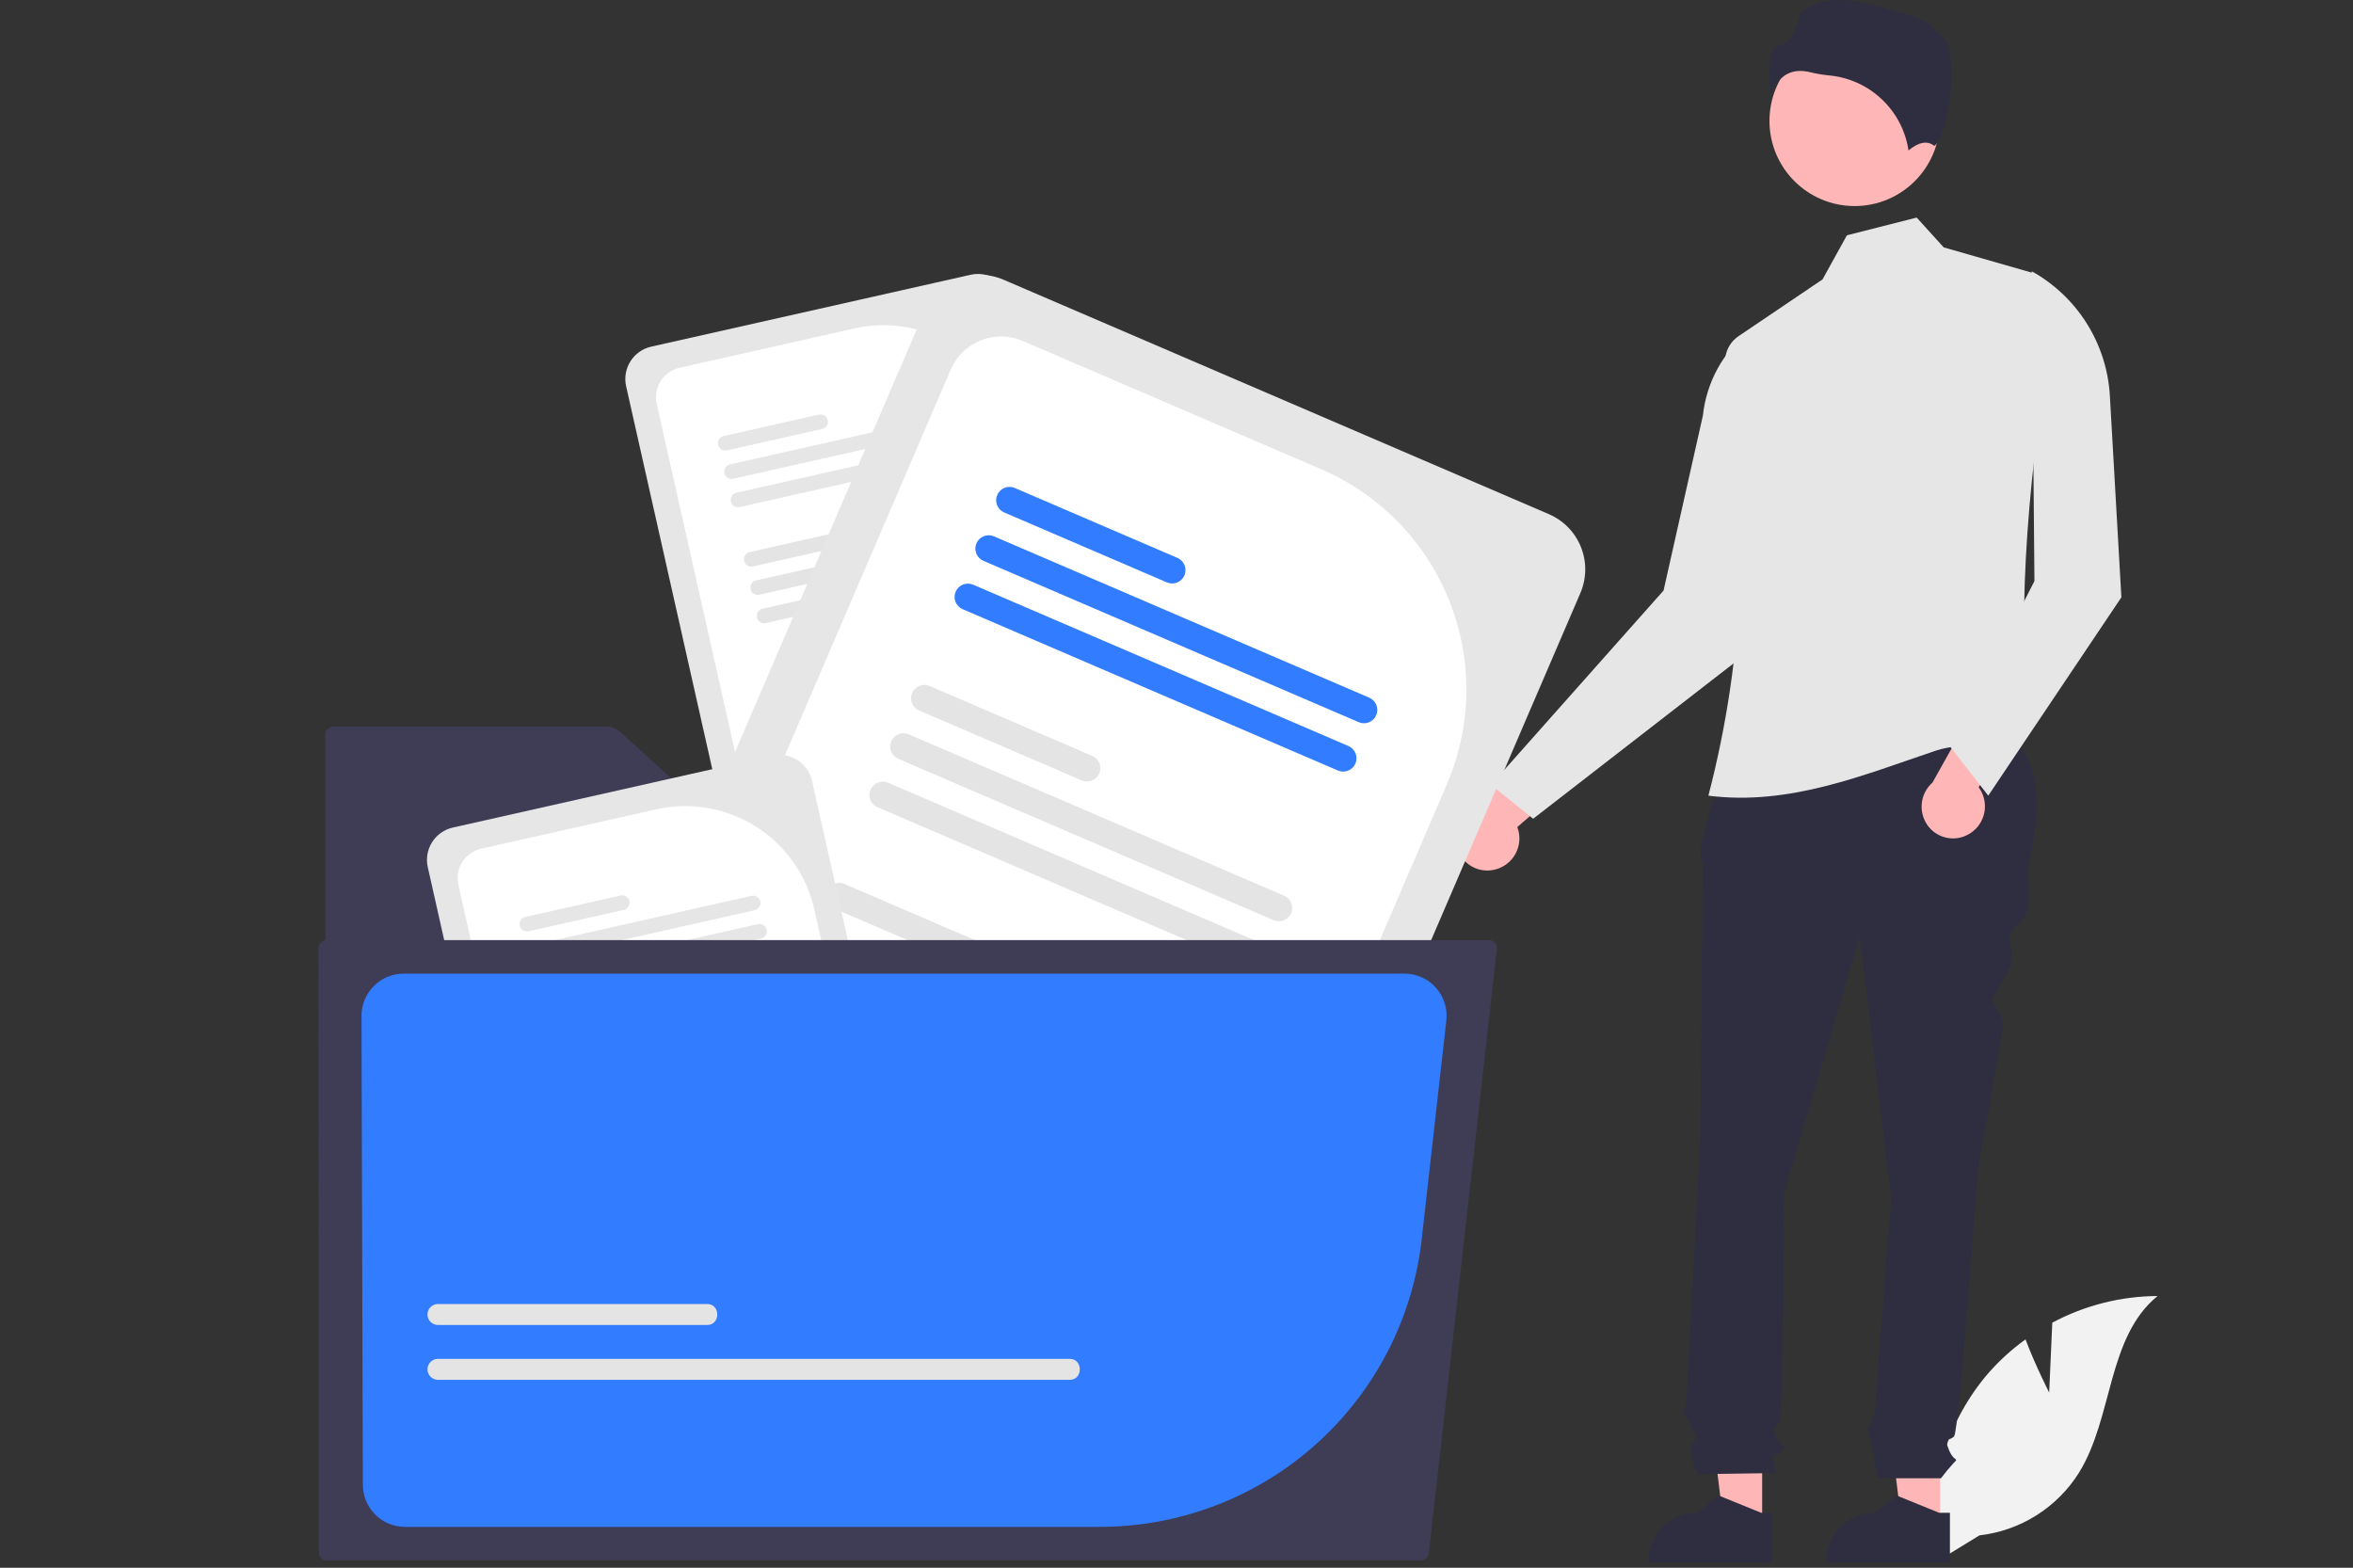
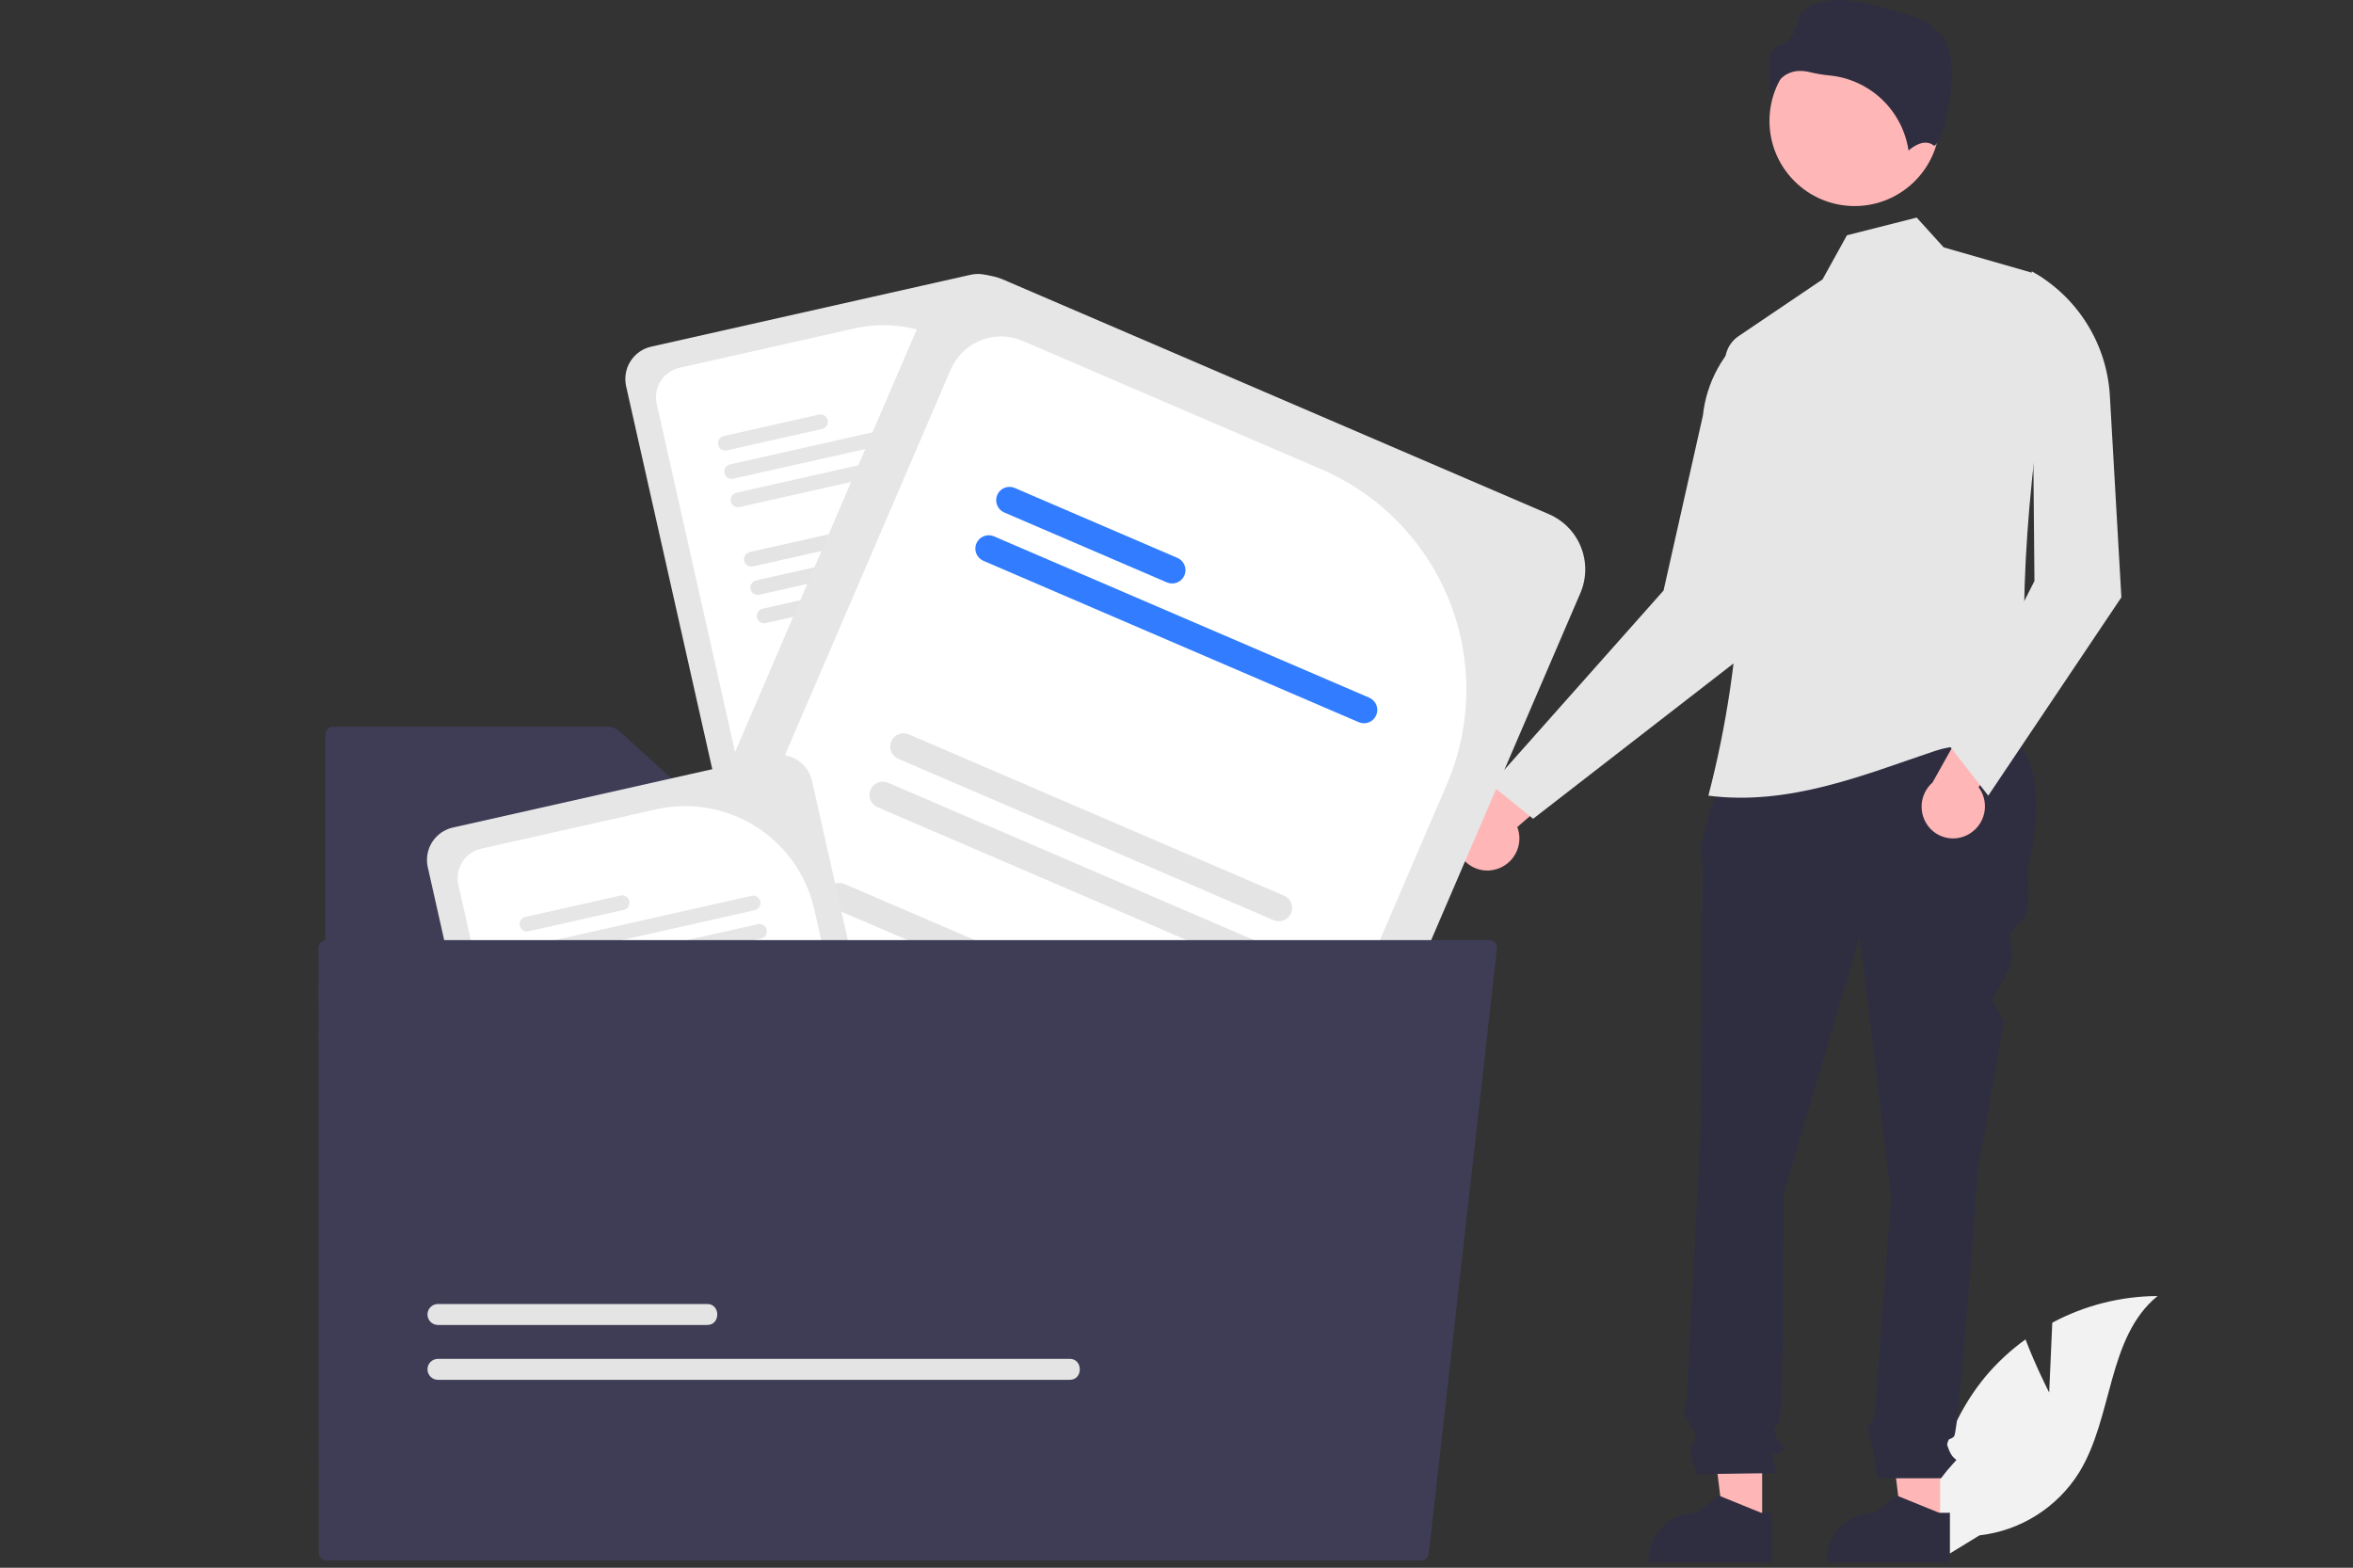
<svg xmlns="http://www.w3.org/2000/svg" width="866" height="577" viewBox="0 0 866 577" fill="none">
  <rect x="0" y="0" width="866" height="577" fill="#333333" stroke="none" />
  <g clip-path="url(#clip0_2502_234)">
    <path d="M549.817 320.137C552.847 319.504 555.506 317.705 557.222 315.129C558.938 312.552 559.573 309.404 558.989 306.364C558.859 305.693 558.669 305.034 558.422 304.396L589.893 277.267L569.318 271.446L542.587 298.101C539.779 299.44 537.611 301.831 536.552 304.756C535.492 307.681 535.626 310.905 536.925 313.732C538.029 316.104 539.906 318.03 542.248 319.194C544.591 320.358 547.26 320.69 549.817 320.137Z" fill="#FFB6B6" />
    <path d="M754.18 512.528L755.324 486.809C767.248 480.435 780.548 477.068 794.069 477.001C775.46 492.215 777.786 521.542 765.17 542.001C761.186 548.351 755.824 553.724 749.482 557.721C743.139 561.718 735.978 564.237 728.53 565.09L712.958 574.624C710.821 562.712 711.292 550.478 714.339 538.766C717.385 527.053 722.935 516.14 730.605 506.779C734.96 501.57 739.953 496.93 745.468 492.969C749.197 502.803 754.18 512.528 754.18 512.528Z" fill="#F2F2F2" />
    <path d="M714.057 561.388L699.956 561.387L693.248 507L714.059 507.001L714.057 561.388Z" fill="#FFB6B6" />
    <path d="M717.653 575.056L672.187 575.054V574.479C672.187 569.786 674.052 565.285 677.371 561.966C680.689 558.648 685.19 556.783 689.884 556.783H689.885L698.19 550.482L713.685 556.784L717.654 556.784L717.653 575.056Z" fill="#2F2E41" />
    <path d="M648.548 561.388L634.448 561.387L627.74 507L648.551 507.001L648.548 561.388Z" fill="#FFB6B6" />
    <path d="M652.144 575.056L606.679 575.054V574.479C606.679 569.786 608.544 565.285 611.862 561.966C615.181 558.648 619.682 556.783 624.375 556.783H624.376L632.681 550.482L648.176 556.784L652.145 556.784L652.144 575.056Z" fill="#2F2E41" />
    <path d="M642.445 264.048L734.16 266.341C751.579 275.802 751.844 296.279 746.136 320.591C746.136 320.591 748.063 335.041 744.21 338.894C740.356 342.748 738.43 342.748 740.356 349.491C742.283 356.235 732.103 367.249 733.34 368.485C734.576 369.722 737.466 376.465 737.466 376.465L727.833 431.376C727.833 431.376 721.089 526.748 719.162 528.675C717.236 530.602 715.309 528.675 717.236 533.492C719.162 538.309 721.089 536.382 719.162 538.309C717.456 540.149 715.848 542.078 714.346 544.089H691.055C691.055 544.089 689.299 534.455 689.299 533.492C689.299 532.528 687.372 526.748 687.372 525.785C687.372 524.822 689.075 523.119 689.075 523.119C689.663 521.16 690.061 519.15 690.262 517.115C690.262 515.188 696.042 441.01 696.042 441.01L684.482 344.674L656.544 439.083C656.544 439.083 656.544 521.932 654.618 523.858C652.691 525.785 652.691 524.822 653.654 528.675C654.618 532.528 658.471 531.565 655.581 534.455C652.691 537.345 651.728 532.528 652.691 537.345L653.654 542.162L624.754 542.575C624.754 542.575 620.9 534.455 622.827 531.565C624.754 528.675 624.638 529.464 622.288 524.734C619.937 520.005 618.974 519.041 619.937 518.078C620.9 517.115 620.9 511.991 620.9 511.991L625.717 419.816C625.717 419.816 626.681 322.517 626.681 319.627C626.753 318.14 626.479 316.657 625.88 315.293V311.371L629.571 297.47L642.445 264.048Z" fill="#2F2E41" />
    <path d="M548.756 288.845L564.256 301.345L648.756 235.845L643.756 121.845C639.004 125.647 635.053 130.353 632.131 135.692C629.209 141.03 627.375 146.895 626.734 152.947L612.256 217.345L548.756 288.845Z" fill="#E6E6E6" />
    <path d="M628.756 292.845C658.667 296.667 686.225 285.086 712.257 276.345C724.008 272.398 735.847 276.518 746.756 269.845C742.039 223.378 746.619 171.037 756.64 115.258C757.212 112.101 756.615 108.843 754.962 106.093C753.308 103.343 750.711 101.288 747.654 100.312L715.363 91.048L705.421 80.08L679.744 86.598L670.756 102.845L639.869 123.715C638.066 124.932 636.653 126.644 635.8 128.646C634.947 130.647 634.691 132.852 635.061 134.995C644.341 187.452 642.19 241.295 628.756 292.845Z" fill="#E6E6E6" />
    <path d="M724.217 307.227C726.959 305.791 729.027 303.334 729.975 300.387C730.923 297.441 730.675 294.239 729.284 291.474C728.975 290.863 728.613 290.281 728.201 289.735L751.075 255.048L729.693 255.062L711.249 287.999C708.913 290.054 707.48 292.945 707.258 296.048C707.037 299.151 708.046 302.217 710.067 304.582C711.776 306.563 714.107 307.903 716.679 308.384C719.25 308.865 721.908 308.457 724.217 307.227Z" fill="#FFB6B6" />
    <path d="M717.756 274.845L731.756 292.845L780.756 219.845L776.518 145.681C775.979 136.235 773.059 127.08 768.03 119.066C763.001 111.051 756.027 104.439 747.756 99.845L748.756 213.845L717.756 274.845Z" fill="#E6E6E6" />
    <path d="M682.576 75.837C699.882 75.837 713.911 61.808 713.911 44.502C713.911 27.195 699.882 13.166 682.576 13.166C665.27 13.166 651.24 27.195 651.24 44.502C651.24 61.808 665.27 75.837 682.576 75.837Z" fill="#FFB6B6" />
    <path d="M662.61 26.112C663.823 26.121 665.029 26.28 666.203 26.583C668.517 27.14 670.867 27.534 673.236 27.763C680.491 28.445 687.307 31.539 692.597 36.55C697.886 41.56 701.344 48.199 702.418 55.406C704.239 53.819 708.382 50.898 711.778 53.612C711.83 53.655 711.86 53.678 711.979 53.621C714.235 52.551 718.238 39.382 718.36 27.787C718.424 21.632 717.455 13.774 712.477 11.285L712.215 11.154L712.146 10.869C711.814 9.484 708.098 7.121 701.641 5.282C689.906 1.939 672.414 -4.572 662.564 5.011C661.818 8.241 659.393 15.154 656.943 15.938C654.231 16.805 651.888 17.554 651.518 20.881C651.21 25.617 651.232 30.368 651.585 35.101C652.505 32.205 654.309 29.67 656.744 27.854C658.476 26.688 660.523 26.08 662.61 26.112Z" fill="#2F2E41" />
    <path d="M357.277 101.123L239.652 127.586C236.501 128.299 233.761 130.232 232.033 132.963C230.305 135.694 229.732 138.998 230.437 142.151L262.691 285.516L400.894 254.423C402.029 254.171 403.069 253.598 403.887 252.771L371.842 110.338C371.129 107.186 369.196 104.446 366.465 102.719C363.735 100.991 360.43 100.417 357.277 101.123Z" fill="#E6E6E6" />
    <path d="M314.55 120.863L250.088 135.365C247.218 136.014 244.723 137.774 243.149 140.26C241.576 142.746 241.052 145.755 241.694 148.626L272.019 283.416L394.763 255.801L372.678 157.64C369.833 145.062 362.116 134.127 351.218 127.232C340.321 120.338 327.134 118.047 314.55 120.863Z" fill="white" />
    <path d="M371.159 248.535L290.237 266.741C289.89 266.818 289.562 266.963 289.271 267.168C288.98 267.372 288.733 267.632 288.542 267.932C288.352 268.232 288.223 268.567 288.162 268.917C288.101 269.267 288.11 269.626 288.188 269.973C288.266 270.32 288.412 270.648 288.617 270.938C288.822 271.229 289.082 271.476 289.382 271.666C289.683 271.855 290.018 271.984 290.368 272.044C290.719 272.104 291.077 272.095 291.424 272.016L372.345 253.81C372.693 253.733 373.021 253.588 373.312 253.384C373.603 253.18 373.851 252.92 374.042 252.62C374.232 252.319 374.362 251.984 374.423 251.634C374.484 251.284 374.475 250.925 374.397 250.578C374.319 250.231 374.173 249.903 373.968 249.612C373.763 249.322 373.502 249.074 373.201 248.885C372.901 248.695 372.565 248.566 372.215 248.506C371.864 248.447 371.505 248.456 371.159 248.535Z" fill="#E4E4E4" />
-     <path d="M368.811 238.104L287.89 256.31C287.19 256.467 286.581 256.897 286.197 257.503C285.813 258.11 285.686 258.844 285.844 259.544C286.001 260.244 286.431 260.853 287.037 261.237C287.644 261.62 288.378 261.748 289.078 261.59L369.999 243.384C370.346 243.306 370.674 243.161 370.965 242.956C371.255 242.751 371.502 242.491 371.692 242.191C371.882 241.891 372.011 241.556 372.072 241.206C372.133 240.856 372.124 240.497 372.046 240.15C371.968 239.804 371.822 239.476 371.617 239.185C371.413 238.895 371.153 238.647 370.852 238.457C370.552 238.267 370.217 238.138 369.867 238.078C369.517 238.017 369.158 238.026 368.811 238.104Z" fill="#E4E4E4" />
    <path d="M320.623 237.992L285.545 245.884C284.845 246.042 284.237 246.47 283.853 247.076C283.47 247.682 283.343 248.416 283.501 249.115C283.658 249.815 284.087 250.423 284.693 250.806C285.298 251.19 286.032 251.317 286.731 251.159L321.809 243.267C322.157 243.19 322.485 243.045 322.776 242.841C323.067 242.637 323.315 242.377 323.506 242.077C323.696 241.776 323.826 241.441 323.887 241.091C323.948 240.741 323.939 240.382 323.861 240.035C323.783 239.688 323.637 239.36 323.432 239.069C323.227 238.779 322.966 238.531 322.666 238.342C322.365 238.152 322.029 238.023 321.679 237.963C321.328 237.904 320.969 237.913 320.623 237.992Z" fill="#E4E4E4" />
    <path d="M361.552 205.836L280.63 224.041C280.284 224.119 279.956 224.265 279.665 224.469C279.375 224.674 279.127 224.934 278.937 225.234C278.554 225.841 278.427 226.575 278.584 227.275C278.742 227.976 279.171 228.584 279.777 228.968C280.384 229.352 281.118 229.479 281.818 229.321L362.74 211.116C363.086 211.038 363.414 210.892 363.705 210.688C363.995 210.483 364.243 210.223 364.433 209.923C364.623 209.622 364.752 209.287 364.812 208.937C364.873 208.587 364.864 208.228 364.786 207.882C364.708 207.535 364.562 207.207 364.358 206.917C364.153 206.626 363.893 206.379 363.592 206.189C363.292 205.999 362.957 205.87 362.607 205.809C362.257 205.749 361.898 205.758 361.552 205.836Z" fill="#E4E4E4" />
    <path d="M359.206 195.409L278.285 213.615C277.938 213.692 277.609 213.837 277.318 214.042C277.028 214.246 276.78 214.506 276.59 214.806C276.399 215.106 276.27 215.441 276.209 215.791C276.148 216.141 276.157 216.5 276.235 216.847C276.313 217.194 276.459 217.522 276.664 217.812C276.869 218.103 277.129 218.35 277.43 218.539C277.73 218.729 278.065 218.858 278.416 218.918C278.766 218.978 279.125 218.969 279.471 218.89L360.393 200.684C360.739 200.607 361.067 200.461 361.358 200.257C361.648 200.052 361.896 199.793 362.086 199.493C362.276 199.193 362.405 198.858 362.465 198.508C362.526 198.158 362.517 197.799 362.439 197.453C362.361 197.106 362.216 196.778 362.011 196.488C361.806 196.198 361.546 195.951 361.246 195.761C360.946 195.571 360.611 195.442 360.261 195.382C359.911 195.322 359.552 195.331 359.206 195.409Z" fill="#E4E4E4" />
    <path d="M311.016 195.293L275.938 203.184C275.591 203.262 275.263 203.408 274.973 203.613C274.682 203.817 274.435 204.077 274.245 204.378C274.055 204.678 273.926 205.013 273.865 205.363C273.805 205.713 273.814 206.072 273.892 206.419C273.97 206.765 274.115 207.093 274.32 207.384C274.525 207.674 274.785 207.921 275.085 208.111C275.385 208.301 275.72 208.43 276.07 208.491C276.42 208.552 276.779 208.543 277.126 208.465L312.204 200.573C312.551 200.495 312.879 200.349 313.169 200.145C313.46 199.94 313.707 199.68 313.897 199.38C314.087 199.079 314.216 198.744 314.276 198.394C314.337 198.044 314.328 197.685 314.25 197.339C314.172 196.992 314.027 196.664 313.822 196.374C313.617 196.083 313.357 195.836 313.057 195.646C312.756 195.456 312.422 195.327 312.072 195.266C311.721 195.206 311.363 195.215 311.016 195.293Z" fill="#E4E4E4" />
    <path d="M351.945 163.136L271.024 181.342C270.324 181.5 269.715 181.929 269.331 182.535C268.947 183.142 268.82 183.876 268.978 184.576C269.135 185.276 269.564 185.885 270.171 186.269C270.777 186.653 271.512 186.78 272.212 186.622L353.133 168.417C353.48 168.339 353.808 168.193 354.098 167.988C354.389 167.784 354.636 167.524 354.826 167.223C355.016 166.923 355.145 166.588 355.206 166.238C355.266 165.888 355.257 165.529 355.179 165.182C355.101 164.836 354.956 164.508 354.751 164.217C354.546 163.927 354.286 163.68 353.986 163.49C353.686 163.3 353.351 163.171 353.001 163.11C352.651 163.049 352.292 163.058 351.945 163.136Z" fill="#E6E6E6" />
    <path d="M349.6 152.71L268.678 170.915C268.331 170.993 268.003 171.139 267.713 171.344C267.422 171.548 267.175 171.808 266.985 172.109C266.601 172.715 266.474 173.449 266.632 174.149C266.789 174.85 267.219 175.459 267.825 175.842C268.432 176.226 269.166 176.353 269.866 176.195L350.788 157.99C351.134 157.912 351.462 157.766 351.753 157.562C352.043 157.357 352.29 157.097 352.48 156.797C352.67 156.496 352.799 156.161 352.86 155.811C352.921 155.461 352.912 155.102 352.834 154.756C352.756 154.409 352.61 154.081 352.405 153.791C352.201 153.5 351.941 153.253 351.64 153.063C351.34 152.873 351.005 152.744 350.655 152.683C350.305 152.623 349.946 152.632 349.6 152.71Z" fill="#E6E6E6" />
    <path d="M301.41 152.592L266.331 160.484C265.631 160.642 265.022 161.071 264.639 161.678C264.255 162.284 264.128 163.018 264.285 163.718C264.443 164.419 264.872 165.028 265.479 165.411C266.085 165.795 266.819 165.922 267.519 165.765L302.598 157.873C302.944 157.795 303.272 157.649 303.563 157.444C303.853 157.24 304.1 156.98 304.29 156.679C304.48 156.379 304.609 156.044 304.67 155.694C304.731 155.344 304.722 154.985 304.644 154.639C304.566 154.292 304.42 153.964 304.215 153.673C304.011 153.383 303.751 153.136 303.45 152.946C303.15 152.756 302.815 152.627 302.465 152.566C302.115 152.505 301.756 152.514 301.41 152.592Z" fill="#E6E6E6" />
    <path d="M122.614 267.463C121.847 267.464 121.112 267.769 120.57 268.311C120.028 268.853 119.723 269.588 119.722 270.355V569.402C119.723 570.169 120.027 570.904 120.57 571.447C121.112 571.989 121.847 572.294 122.614 572.295H497.56C498.326 572.294 499.061 571.989 499.603 571.447C500.146 570.904 500.45 570.169 500.451 569.402V318.358C500.45 317.592 500.146 316.856 499.603 316.314C499.061 315.772 498.326 315.467 497.56 315.466H282.365C280.181 315.468 278.074 314.654 276.459 313.184L228.08 269.226C226.832 268.09 225.205 267.461 223.517 267.463H122.614Z" fill="#3F3D56" />
    <path d="M570.078 189.247L369.315 102.935C363.932 100.629 357.853 100.551 352.413 102.72C346.973 104.889 342.615 109.127 340.296 114.505L235.098 359.2L470.982 460.61C472.917 461.449 475.052 461.713 477.132 461.371L581.647 218.265C583.954 212.882 584.031 206.804 581.862 201.364C579.694 195.924 575.455 191.566 570.078 189.247Z" fill="#E6E6E6" />
    <path d="M486.375 172.757L376.352 125.456C371.451 123.354 365.916 123.283 360.962 125.256C356.008 127.23 352.039 131.088 349.925 135.984L251.019 366.044L460.518 456.112L532.548 288.569C541.754 267.085 542.064 242.827 533.408 221.116C524.752 199.404 507.837 182.013 486.375 172.757Z" fill="white" />
    <path d="M433.611 420.335L295.494 360.956C294.903 360.701 294.267 360.565 293.623 360.555C292.979 360.546 292.339 360.664 291.74 360.902C291.142 361.14 290.596 361.493 290.134 361.943C289.673 362.392 289.304 362.928 289.05 363.519C288.795 364.111 288.66 364.747 288.652 365.391C288.643 366.035 288.762 366.675 289.001 367.273C289.24 367.871 289.595 368.416 290.045 368.877C290.495 369.338 291.031 369.706 291.623 369.959L429.74 429.338C430.332 429.594 430.968 429.73 431.612 429.739C432.256 429.749 432.895 429.631 433.494 429.393C434.092 429.155 434.638 428.801 435.1 428.352C435.562 427.903 435.93 427.367 436.185 426.775C436.439 426.183 436.574 425.547 436.583 424.903C436.591 424.259 436.472 423.619 436.233 423.021C435.994 422.423 435.639 421.878 435.19 421.417C434.74 420.956 434.203 420.588 433.611 420.335Z" fill="#E4E4E4" />
    <path d="M441.265 402.531L303.148 343.152C301.953 342.639 300.603 342.621 299.395 343.103C298.187 343.585 297.22 344.527 296.706 345.722C296.193 346.916 296.175 348.266 296.656 349.474C297.137 350.683 298.079 351.65 299.274 352.164L437.391 411.543C437.982 411.797 438.618 411.933 439.262 411.941C439.907 411.95 440.546 411.832 441.144 411.593C441.743 411.355 442.288 411 442.75 410.551C443.211 410.102 443.58 409.566 443.834 408.974C444.088 408.382 444.224 407.746 444.232 407.102C444.241 406.458 444.123 405.819 443.884 405.22C443.645 404.622 443.291 404.077 442.842 403.615C442.393 403.154 441.857 402.785 441.265 402.531Z" fill="#E4E4E4" />
    <path d="M370.67 351.097L310.799 325.357C310.207 325.102 309.572 324.967 308.928 324.958C308.284 324.949 307.645 325.066 307.047 325.305C306.449 325.543 305.903 325.897 305.442 326.346C304.981 326.795 304.612 327.33 304.358 327.922C304.104 328.513 303.968 329.149 303.96 329.793C303.951 330.437 304.07 331.076 304.309 331.674C304.547 332.272 304.902 332.817 305.351 333.278C305.8 333.739 306.336 334.107 306.928 334.36L366.8 360.1C367.391 360.355 368.027 360.491 368.67 360.5C369.314 360.509 369.953 360.391 370.551 360.153C371.15 359.914 371.695 359.561 372.156 359.112C372.618 358.663 372.986 358.127 373.24 357.535C373.495 356.944 373.63 356.308 373.638 355.664C373.647 355.021 373.528 354.381 373.29 353.783C373.051 353.186 372.697 352.64 372.247 352.179C371.798 351.719 371.262 351.351 370.67 351.097Z" fill="#E4E4E4" />
    <path d="M464.943 347.455L326.826 288.076C325.631 287.564 324.282 287.547 323.075 288.029C321.868 288.512 320.901 289.453 320.388 290.647C319.874 291.842 319.856 293.191 320.337 294.399C320.817 295.606 321.758 296.574 322.951 297.089L461.069 356.467C461.66 356.723 462.297 356.859 462.942 356.869C463.586 356.878 464.226 356.76 464.825 356.522C465.425 356.283 465.971 355.929 466.433 355.48C466.895 355.03 467.264 354.494 467.518 353.901C467.773 353.309 467.908 352.672 467.917 352.028C467.925 351.383 467.806 350.743 467.567 350.144C467.328 349.546 466.973 349 466.523 348.538C466.073 348.077 465.536 347.709 464.943 347.455Z" fill="#E4E4E4" />
    <path d="M472.593 329.66L334.476 270.281C333.885 270.026 333.249 269.89 332.605 269.88C331.961 269.871 331.321 269.989 330.723 270.227C330.124 270.465 329.579 270.819 329.117 271.268C328.655 271.717 328.287 272.253 328.032 272.845C327.778 273.436 327.643 274.072 327.634 274.717C327.626 275.361 327.745 276 327.984 276.598C328.223 277.196 328.577 277.742 329.027 278.202C329.477 278.663 330.014 279.031 330.606 279.285L468.723 338.663C469.314 338.919 469.95 339.055 470.594 339.064C471.238 339.074 471.878 338.956 472.476 338.718C473.075 338.48 473.621 338.126 474.082 337.677C474.544 337.228 474.913 336.692 475.167 336.1C475.421 335.508 475.557 334.872 475.565 334.228C475.573 333.584 475.455 332.945 475.215 332.347C474.976 331.748 474.622 331.203 474.172 330.742C473.722 330.281 473.186 329.914 472.593 329.66Z" fill="#E4E4E4" />
-     <path d="M402.002 278.217L342.131 252.477C340.936 251.964 339.586 251.946 338.378 252.428C337.17 252.91 336.203 253.852 335.689 255.047C335.176 256.242 335.158 257.592 335.639 258.8C336.12 260.008 337.062 260.975 338.256 261.49L398.128 287.229C398.72 287.484 399.356 287.62 400 287.628C400.644 287.637 401.284 287.519 401.883 287.28C402.481 287.042 403.027 286.688 403.489 286.238C403.95 285.789 404.319 285.253 404.573 284.661C404.828 284.069 404.963 283.433 404.972 282.789C404.98 282.144 404.862 281.505 404.623 280.906C404.384 280.308 404.03 279.762 403.58 279.301C403.131 278.839 402.594 278.471 402.002 278.217Z" fill="#E4E4E4" />
-     <path d="M496.276 274.575L358.159 215.196C356.964 214.684 355.615 214.668 354.408 215.15C353.201 215.632 352.235 216.573 351.722 217.767C351.208 218.962 351.19 220.31 351.67 221.518C352.151 222.726 353.091 223.693 354.284 224.208L492.401 283.587C492.993 283.842 493.629 283.977 494.273 283.986C494.918 283.995 495.557 283.877 496.156 283.638C496.754 283.4 497.3 283.046 497.762 282.596C498.223 282.147 498.592 281.611 498.846 281.019C499.101 280.427 499.236 279.791 499.245 279.146C499.253 278.502 499.135 277.863 498.896 277.264C498.657 276.666 498.303 276.12 497.853 275.659C497.404 275.197 496.868 274.829 496.276 274.575Z" fill="#317CFF" />
    <path d="M503.926 256.779L365.809 197.401C364.614 196.888 363.265 196.872 362.058 197.354C360.85 197.836 359.884 198.777 359.37 199.972C358.857 201.166 358.839 202.515 359.319 203.723C359.8 204.931 360.741 205.898 361.934 206.413L500.051 265.792C500.644 266.048 501.28 266.186 501.926 266.196C502.571 266.206 503.212 266.088 503.812 265.85C504.412 265.612 504.959 265.258 505.421 264.808C505.884 264.358 506.253 263.821 506.508 263.228C506.763 262.636 506.898 261.998 506.907 261.353C506.915 260.708 506.795 260.067 506.556 259.468C506.316 258.869 505.96 258.323 505.509 257.862C505.057 257.4 504.52 257.032 503.926 256.779Z" fill="#317CFF" />
    <path d="M433.335 205.336L373.464 179.596C372.269 179.083 370.919 179.065 369.711 179.547C368.503 180.029 367.536 180.971 367.022 182.166C366.508 183.361 366.49 184.711 366.971 185.919C367.453 187.127 368.394 188.095 369.589 188.609L429.46 214.348C430.052 214.603 430.688 214.739 431.333 214.747C431.977 214.756 432.617 214.638 433.215 214.4C433.814 214.161 434.359 213.807 434.821 213.358C435.283 212.908 435.651 212.372 435.906 211.78C436.16 211.188 436.296 210.552 436.304 209.908C436.313 209.264 436.194 208.624 435.955 208.025C435.717 207.427 435.362 206.881 434.913 206.42C434.463 205.959 433.927 205.59 433.335 205.336Z" fill="#317CFF" />
    <path d="M284.277 278.123L166.652 304.586C163.501 305.299 160.761 307.232 159.033 309.963C157.305 312.694 156.732 315.998 157.437 319.151L189.691 462.516L327.894 431.423C329.029 431.171 330.069 430.598 330.887 429.771L298.842 287.338C298.129 284.186 296.196 281.446 293.465 279.719C290.735 277.991 287.43 277.417 284.277 278.123Z" fill="#E6E6E6" />
    <path d="M241.55 297.863L177.088 312.365C174.218 313.014 171.723 314.774 170.149 317.26C168.576 319.746 168.052 322.755 168.694 325.626L199.019 460.416L321.763 432.801L299.678 334.64C296.833 322.062 289.116 311.127 278.218 304.232C267.321 297.338 254.134 295.047 241.55 297.863Z" fill="white" />
    <path d="M298.159 425.535L217.237 443.741C216.89 443.818 216.562 443.963 216.271 444.168C215.98 444.372 215.733 444.632 215.542 444.932C215.352 445.232 215.223 445.567 215.162 445.917C215.101 446.267 215.11 446.626 215.188 446.973C215.266 447.32 215.412 447.648 215.617 447.938C215.822 448.229 216.082 448.476 216.382 448.666C216.683 448.855 217.018 448.984 217.368 449.044C217.719 449.104 218.077 449.095 218.424 449.016L299.345 430.81C299.693 430.733 300.021 430.588 300.312 430.384C300.603 430.18 300.851 429.92 301.042 429.62C301.232 429.319 301.362 428.984 301.423 428.634C301.484 428.284 301.475 427.925 301.397 427.578C301.319 427.231 301.173 426.903 300.968 426.612C300.763 426.322 300.502 426.074 300.201 425.885C299.901 425.695 299.565 425.566 299.215 425.506C298.864 425.447 298.505 425.456 298.159 425.535Z" fill="#E4E4E4" />
    <path d="M295.811 415.104L214.89 433.31C214.19 433.467 213.581 433.897 213.197 434.503C212.813 435.11 212.686 435.844 212.844 436.544C213.001 437.244 213.431 437.853 214.037 438.237C214.644 438.621 215.378 438.748 216.078 438.59L296.999 420.384C297.7 420.227 298.309 419.798 298.692 419.191C299.076 418.585 299.203 417.85 299.046 417.15C298.888 416.45 298.459 415.841 297.852 415.457C297.246 415.074 296.512 414.947 295.811 415.104Z" fill="#E4E4E4" />
    <path d="M247.623 414.992L212.545 422.884C212.198 422.962 211.871 423.108 211.58 423.312C211.29 423.517 211.043 423.776 210.853 424.076C210.664 424.376 210.535 424.711 210.474 425.061C210.414 425.41 210.423 425.769 210.501 426.115C210.578 426.461 210.724 426.789 210.928 427.079C211.133 427.369 211.393 427.616 211.693 427.806C211.993 427.996 212.327 428.125 212.677 428.185C213.027 428.246 213.385 428.237 213.731 428.159L248.809 420.267C249.157 420.19 249.485 420.045 249.776 419.841C250.067 419.637 250.315 419.377 250.506 419.077C250.696 418.776 250.826 418.442 250.887 418.091C250.948 417.741 250.939 417.382 250.861 417.035C250.783 416.688 250.637 416.36 250.432 416.069C250.227 415.779 249.966 415.531 249.666 415.342C249.365 415.152 249.029 415.023 248.679 414.963C248.328 414.904 247.969 414.913 247.623 414.992Z" fill="#E4E4E4" />
-     <path d="M288.552 382.836L207.63 401.041C207.284 401.119 206.956 401.265 206.665 401.469C206.375 401.674 206.127 401.934 205.937 402.234C205.554 402.841 205.427 403.575 205.584 404.275C205.742 404.976 206.171 405.585 206.777 405.968C207.384 406.352 208.118 406.479 208.818 406.321L289.74 388.116C290.44 387.958 291.049 387.529 291.433 386.923C291.816 386.316 291.943 385.582 291.786 384.882C291.628 384.181 291.199 383.572 290.593 383.189C289.986 382.805 289.252 382.678 288.552 382.836Z" fill="#E4E4E4" />
    <path d="M286.206 372.409L205.285 390.615C204.938 390.692 204.609 390.837 204.318 391.042C204.028 391.246 203.78 391.506 203.59 391.806C203.399 392.106 203.27 392.441 203.209 392.791C203.148 393.141 203.157 393.5 203.235 393.847C203.313 394.194 203.459 394.522 203.664 394.812C203.869 395.102 204.129 395.35 204.43 395.539C204.73 395.729 205.065 395.858 205.416 395.918C205.766 395.978 206.125 395.969 206.471 395.89L287.393 377.684C287.739 377.606 288.067 377.461 288.358 377.257C288.648 377.052 288.896 376.793 289.086 376.493C289.276 376.193 289.405 375.858 289.466 375.508C289.526 375.158 289.517 374.799 289.439 374.453C289.361 374.106 289.216 373.778 289.011 373.488C288.806 373.198 288.546 372.951 288.246 372.761C287.946 372.571 287.611 372.442 287.261 372.382C286.911 372.322 286.552 372.331 286.206 372.409Z" fill="#E4E4E4" />
    <path d="M238.016 372.293L202.938 380.184C202.238 380.342 201.629 380.771 201.245 381.378C200.861 381.984 200.734 382.718 200.892 383.419C201.049 384.119 201.478 384.728 202.085 385.111C202.692 385.495 203.426 385.622 204.126 385.465L239.204 377.573C239.904 377.415 240.513 376.986 240.897 376.38C241.281 375.773 241.408 375.039 241.25 374.339C241.093 373.638 240.663 373.03 240.057 372.646C239.45 372.262 238.716 372.135 238.016 372.293Z" fill="#E4E4E4" />
    <path d="M278.945 340.136L198.024 358.342C197.677 358.42 197.349 358.565 197.059 358.77C196.768 358.975 196.521 359.235 196.331 359.535C195.947 360.142 195.82 360.876 195.978 361.576C196.135 362.276 196.564 362.885 197.171 363.269C197.777 363.653 198.512 363.78 199.212 363.622L280.133 345.417C280.48 345.339 280.808 345.193 281.098 344.988C281.389 344.784 281.636 344.524 281.826 344.223C282.016 343.923 282.145 343.588 282.206 343.238C282.266 342.888 282.257 342.529 282.179 342.182C282.101 341.836 281.956 341.508 281.751 341.217C281.546 340.927 281.286 340.68 280.986 340.49C280.686 340.3 280.351 340.171 280.001 340.11C279.651 340.049 279.292 340.058 278.945 340.136Z" fill="#E6E6E6" />
    <path d="M276.6 329.71L195.678 347.915C195.331 347.993 195.003 348.139 194.713 348.344C194.422 348.548 194.175 348.808 193.985 349.109C193.601 349.715 193.474 350.449 193.632 351.149C193.789 351.85 194.219 352.459 194.825 352.842C195.432 353.226 196.166 353.353 196.866 353.196L277.788 334.99C278.488 334.832 279.097 334.403 279.48 333.797C279.864 333.19 279.991 332.456 279.834 331.756C279.676 331.055 279.247 330.447 278.64 330.063C278.034 329.679 277.3 329.552 276.6 329.71Z" fill="#E6E6E6" />
    <path d="M228.41 329.592L193.331 337.484C192.631 337.642 192.022 338.071 191.639 338.678C191.255 339.284 191.128 340.018 191.285 340.718C191.443 341.419 191.872 342.028 192.479 342.411C193.085 342.795 193.819 342.922 194.519 342.765L229.598 334.873C229.944 334.795 230.272 334.649 230.563 334.444C230.853 334.24 231.1 333.98 231.29 333.679C231.48 333.379 231.609 333.044 231.67 332.694C231.731 332.344 231.722 331.985 231.644 331.639C231.566 331.292 231.42 330.964 231.215 330.673C231.011 330.383 230.751 330.136 230.45 329.946C230.15 329.756 229.815 329.627 229.465 329.566C229.115 329.505 228.756 329.514 228.41 329.592Z" fill="#E6E6E6" />
    <path d="M120.13 346.009C119.75 346.009 119.374 346.083 119.023 346.229C118.672 346.374 118.353 346.587 118.085 346.855C117.816 347.124 117.603 347.443 117.458 347.793C117.312 348.144 117.237 348.52 117.237 348.9C117.237 349.008 117.326 571.727 117.326 571.727C117.406 572.433 117.742 573.086 118.273 573.56C118.803 574.034 119.489 574.295 120.2 574.295H522.973C523.684 574.296 524.37 574.034 524.901 573.56C525.431 573.086 525.768 572.433 525.847 571.727L550.917 349.225C550.963 348.82 550.923 348.411 550.799 348.023C550.676 347.635 550.472 347.277 550.2 346.974C549.931 346.668 549.598 346.424 549.227 346.258C548.855 346.092 548.452 346.007 548.044 346.009L120.13 346.009Z" fill="#3F3D56" />
-     <path d="M148.552 358.339C144.465 358.351 140.548 359.97 137.646 362.847C134.744 365.724 133.09 369.627 133.043 373.713L133.546 546.32C133.528 548.368 133.916 550.4 134.687 552.297C135.459 554.194 136.598 555.92 138.04 557.375C139.482 558.829 141.198 559.984 143.089 560.772C144.979 561.559 147.007 561.965 149.055 561.965H404.732C434.056 561.984 462.358 551.192 484.223 531.652C506.088 512.112 519.982 485.196 523.246 456.055L532.313 375.585C532.557 373.415 532.341 371.219 531.678 369.138C531.015 367.058 529.92 365.141 528.466 363.513C527.011 361.885 525.229 360.583 523.236 359.691C521.243 358.8 519.084 358.339 516.901 358.339H148.552ZM540.363 358.339L540.317 357.339H540.363V358.339Z" fill="#317CFF" />
    <path d="M260.235 487.656H161.189C160.165 487.656 159.184 487.249 158.46 486.526C157.736 485.802 157.33 484.82 157.33 483.797C157.33 482.773 157.736 481.792 158.46 481.068C159.184 480.345 160.165 479.938 161.189 479.938H260.235C265.211 479.868 265.261 487.726 260.235 487.656Z" fill="#E4E4E4" />
    <path d="M393.661 507.842H161.189C160.165 507.842 159.184 507.436 158.46 506.712C157.736 505.988 157.33 505.007 157.33 503.983C157.33 502.96 157.736 501.978 158.46 501.255C159.184 500.531 160.165 500.124 161.189 500.124H393.661C398.638 500.055 398.687 507.912 393.661 507.842Z" fill="#E4E4E4" />
  </g>
  <defs>
    <clipPath id="clip0_2502_234">
      <rect width="865.67" height="576.443" fill="white" />
    </clipPath>
  </defs>
</svg>